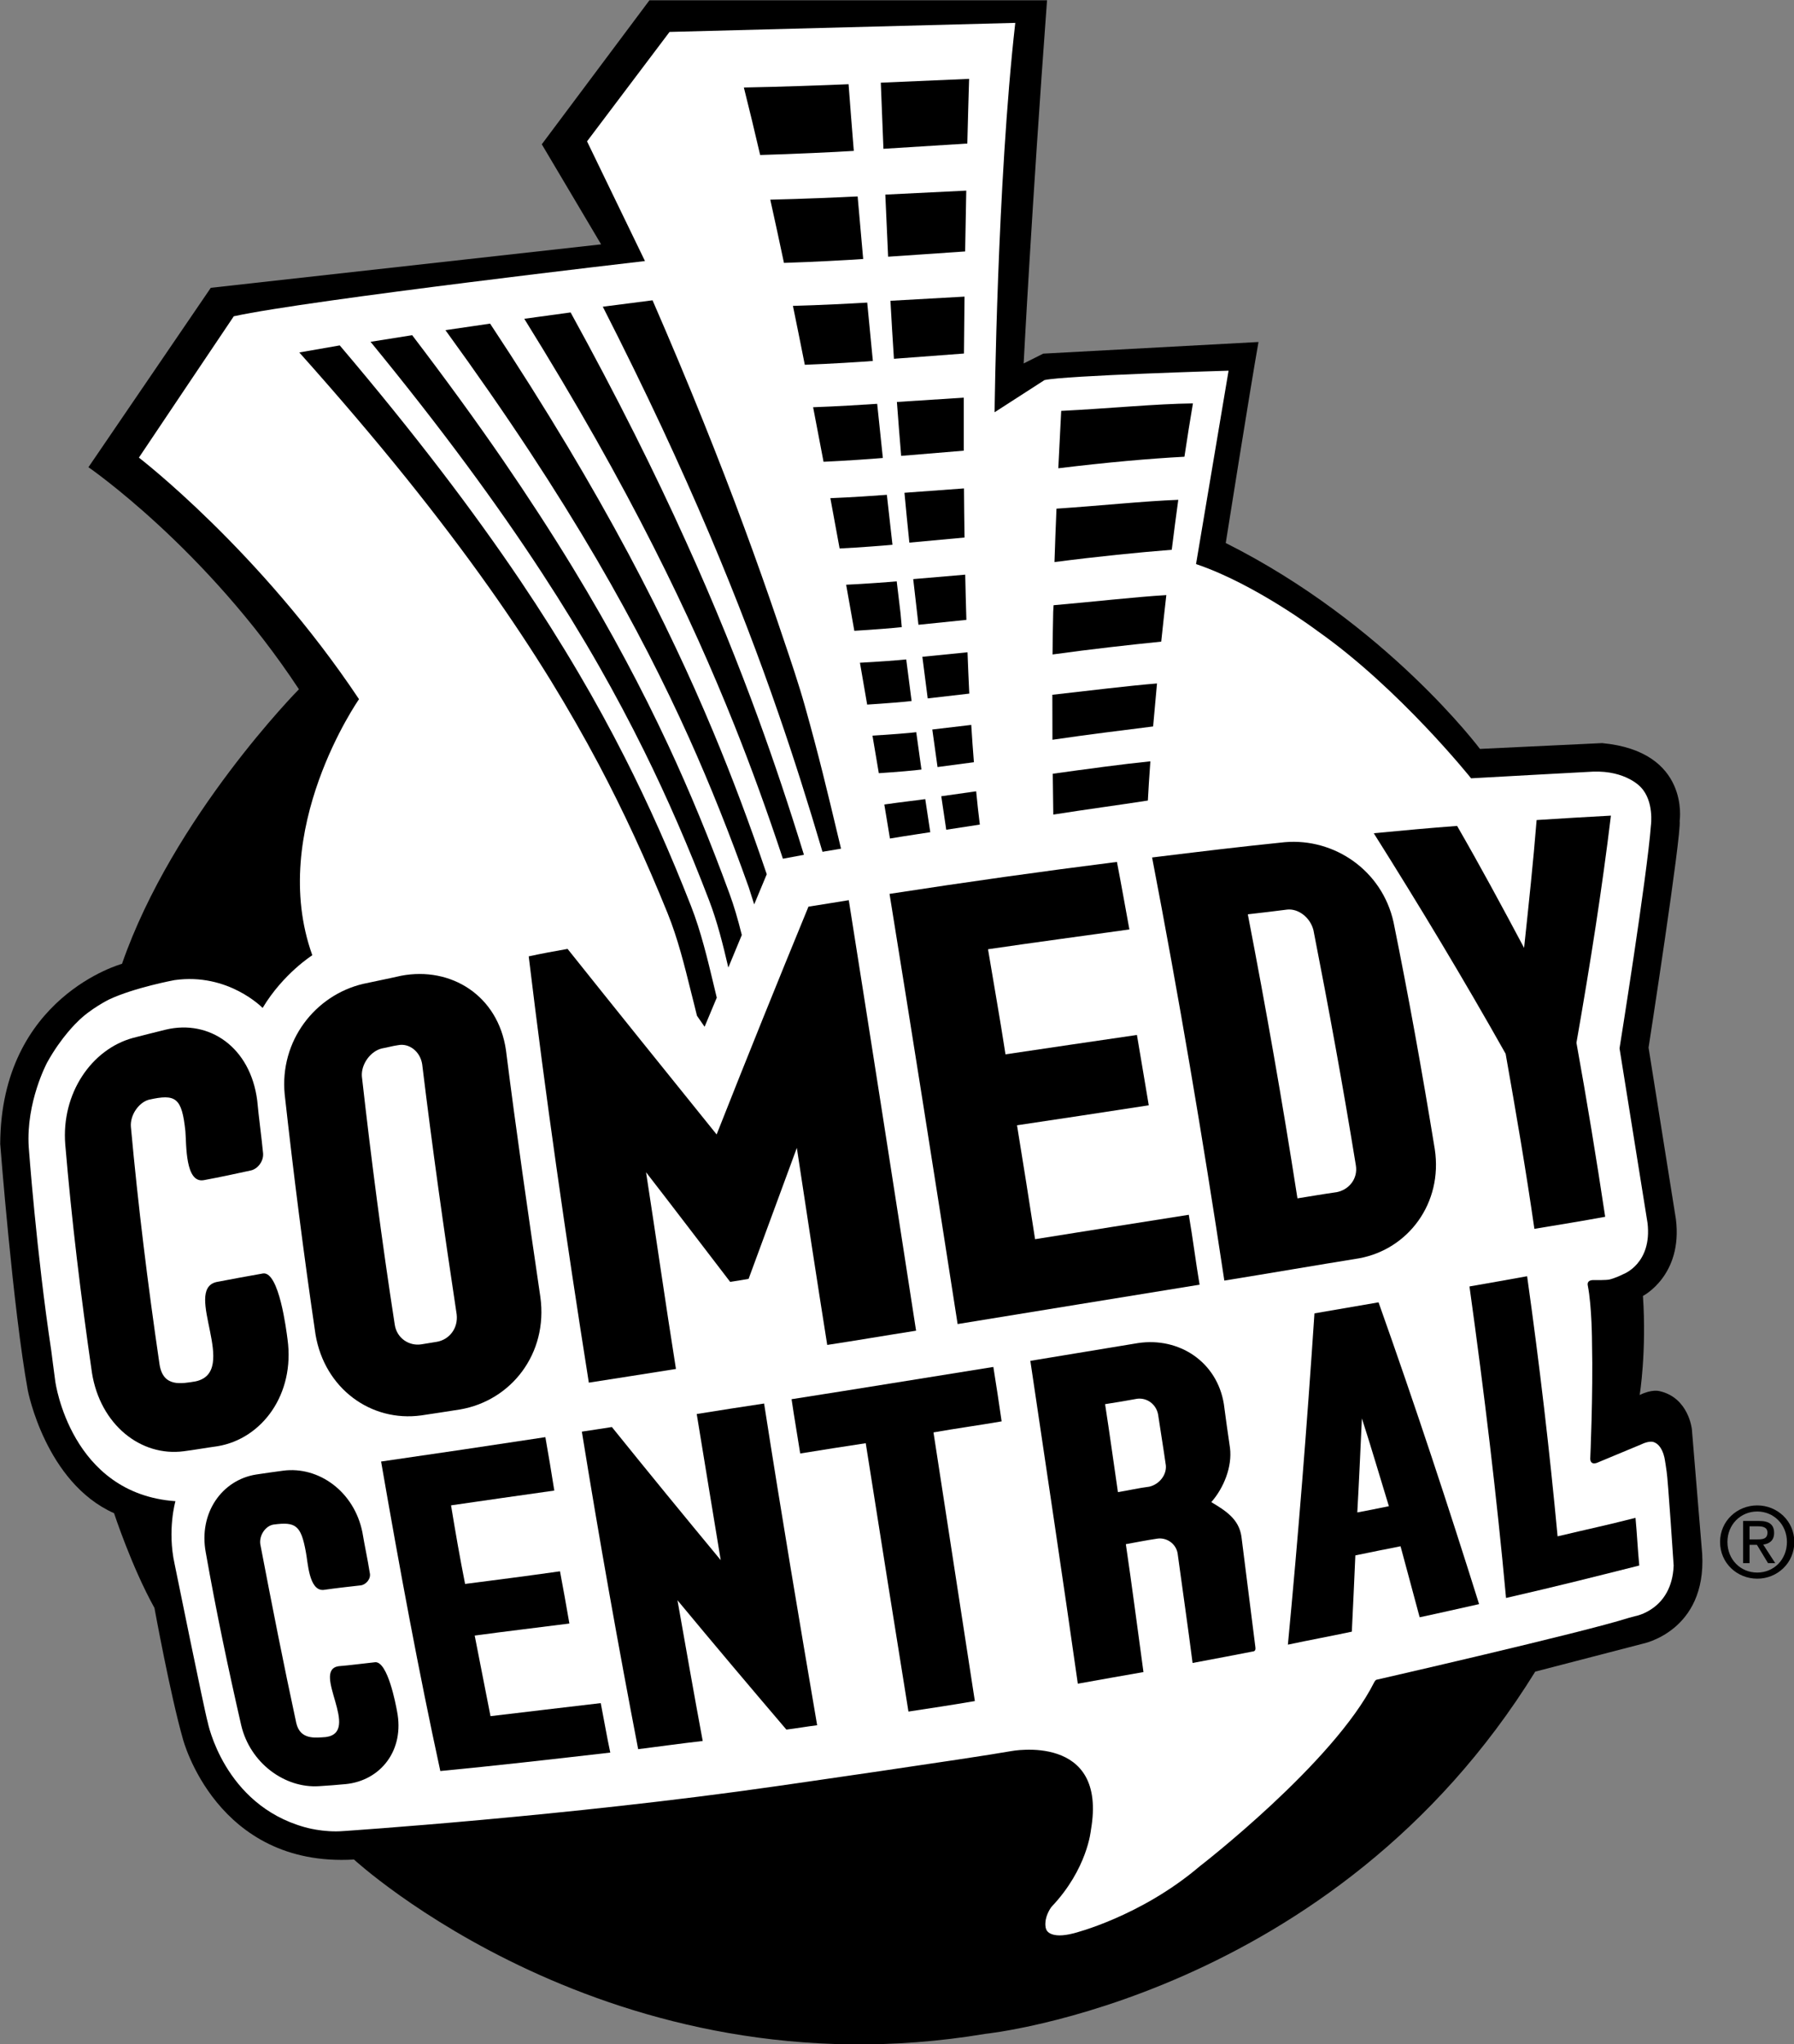
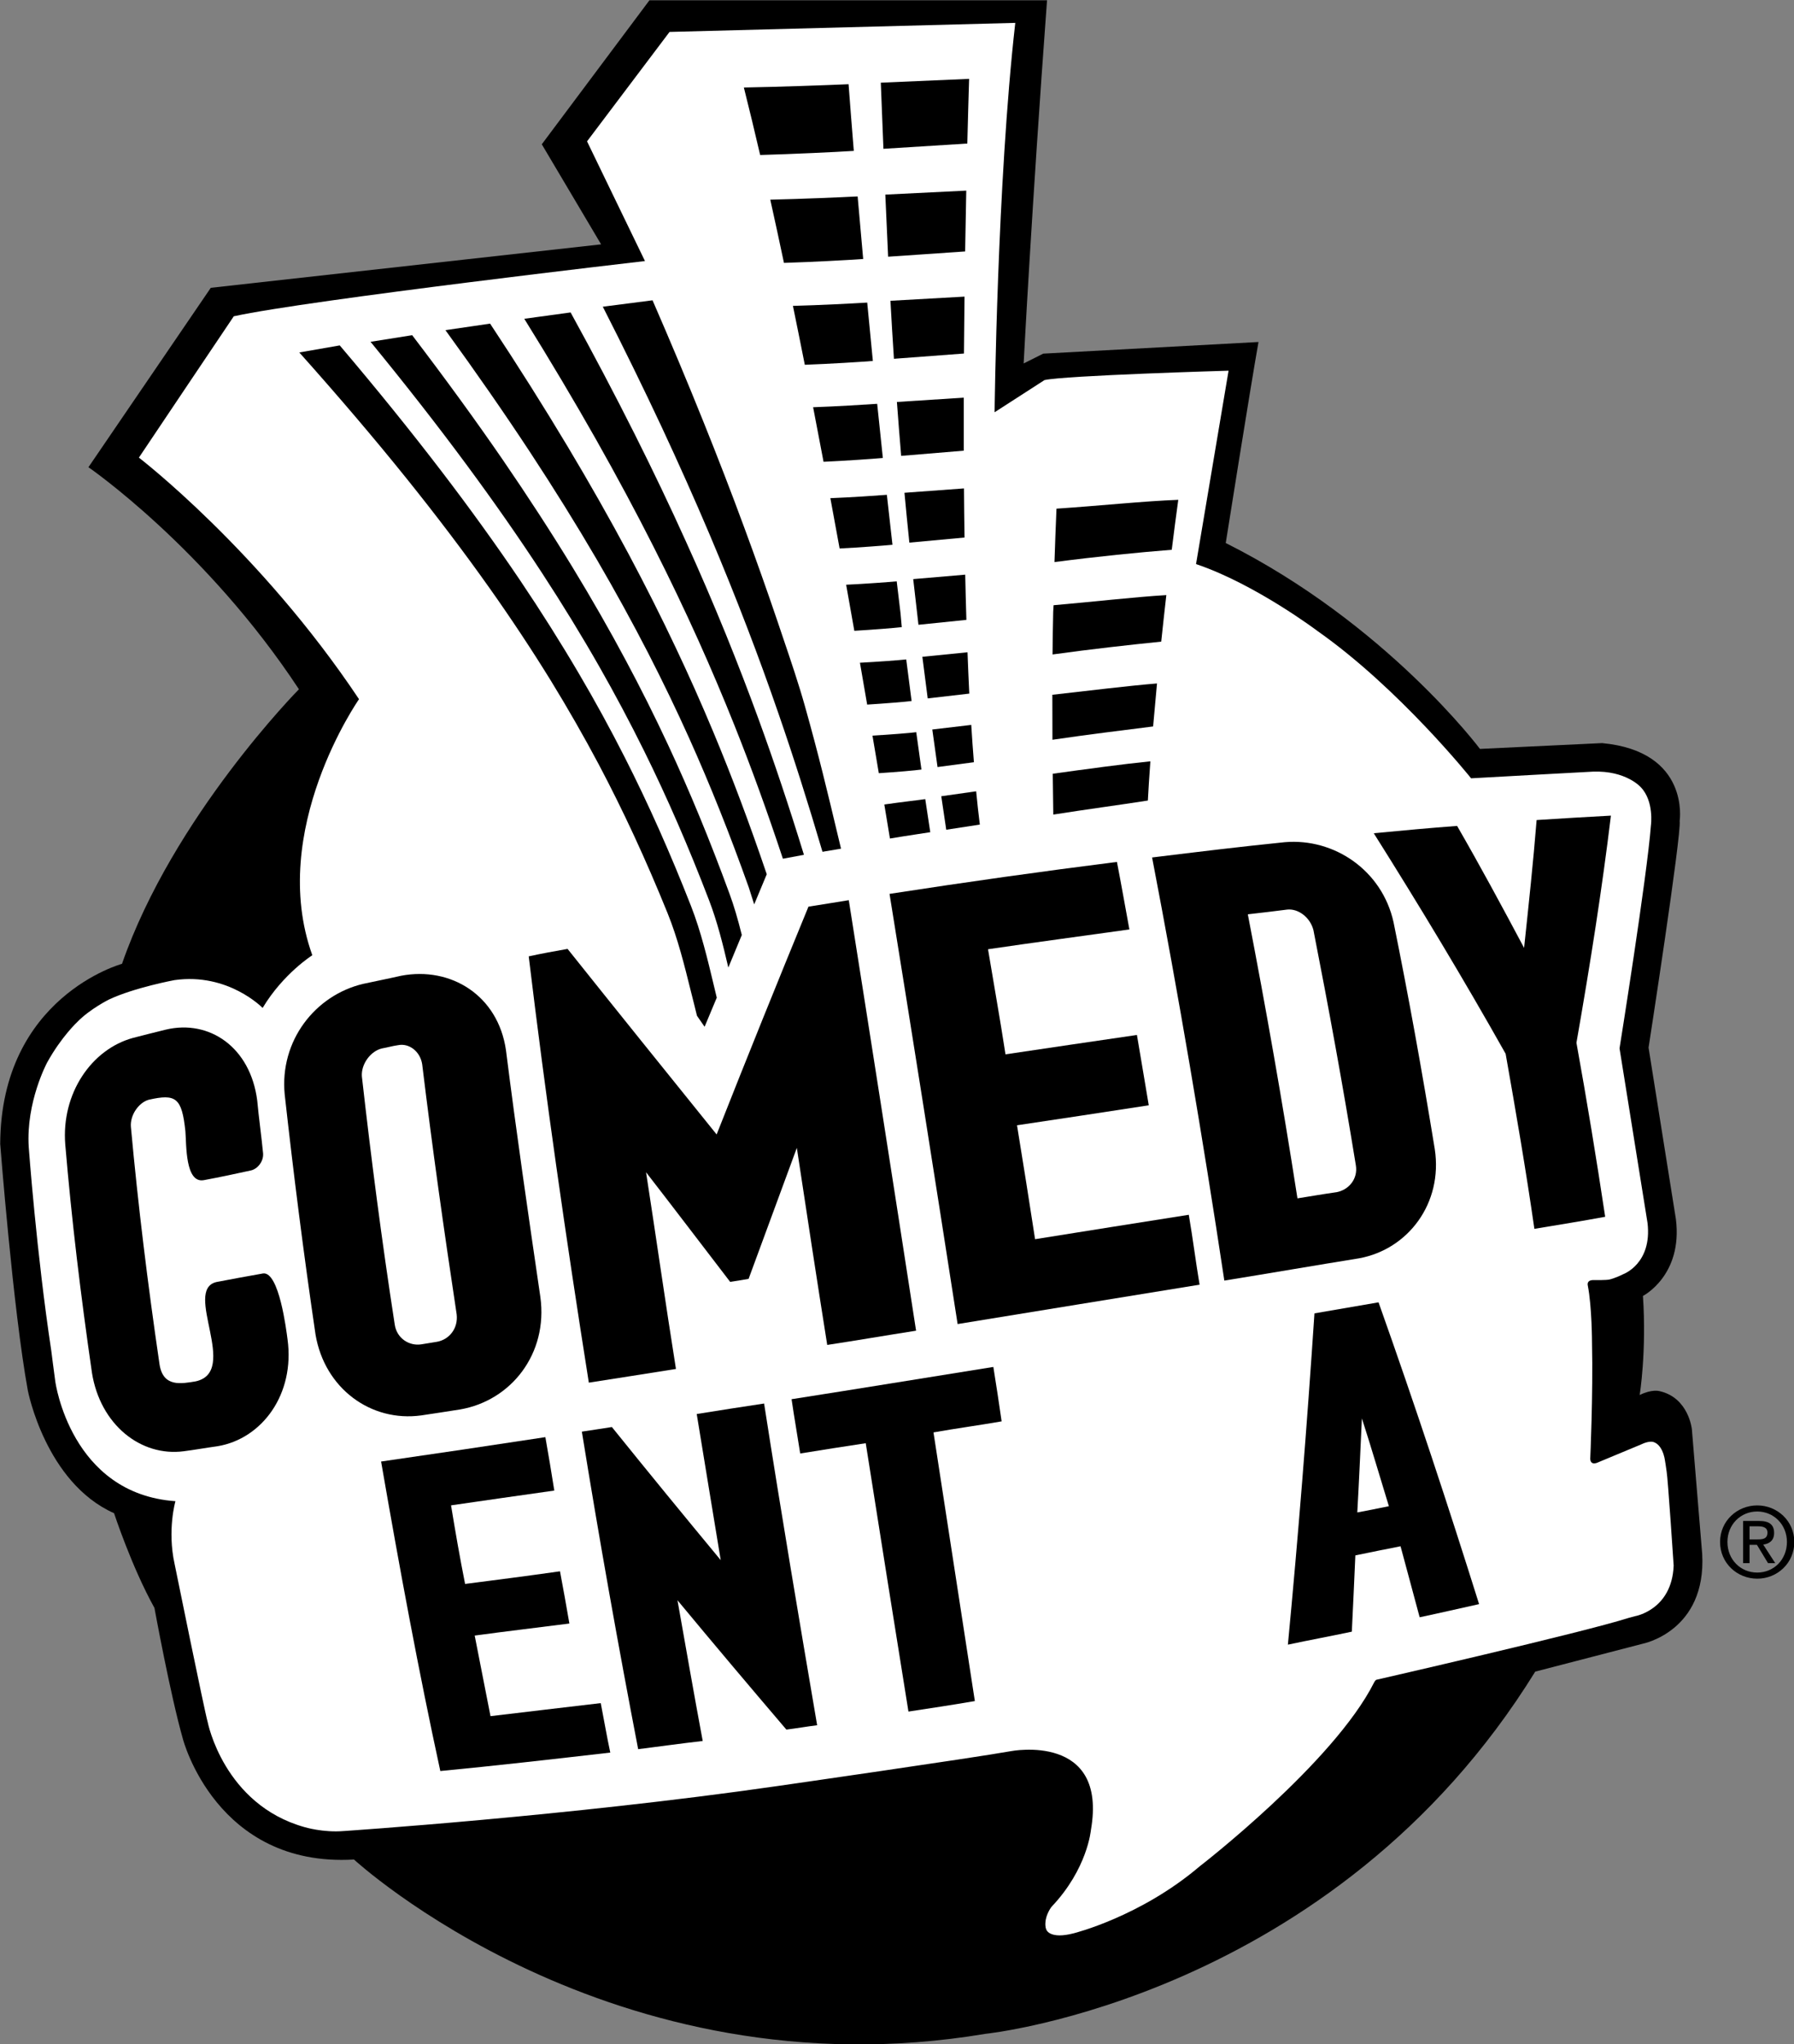
<svg xmlns="http://www.w3.org/2000/svg" xmlns:ns1="http://www.inkscape.org/namespaces/inkscape" xmlns:ns2="http://sodipodi.sourceforge.net/DTD/sodipodi-0.dtd" version="1.1" id="Layer_1" x="0px" y="0px" width="1041.683" height="1186.677" viewBox="0 0 1041.683 1186.677" enable-background="new 0 0 792 612" xml:space="preserve" ns1:version="0.91 r13725" ns2:docname="Comedy_Central_2000.svg">
  <rect x="0" y="0" width="1041.683" height="1186.677" fill="#808080" stroke="none" />
  <defs id="defs821" />
  <ns2:namedview pagecolor="#ffffff" bordercolor="#666666" borderopacity="1" objecttolerance="10" gridtolerance="10" guidetolerance="10" ns1:pageopacity="0" ns1:pageshadow="2" ns1:window-width="1366" ns1:window-height="705" id="namedview819" showgrid="false" ns1:zoom="0.1767767" ns1:cx="986.05727" ns1:cy="251.02112" ns1:window-x="-8" ns1:window-y="-8" ns1:window-maximized="1" ns1:current-layer="Layer_1" />
  <g id="g513" transform="matrix(8.188,0,0,8.188,-2107.903,-2962.099)">
    <path d="m 331.688,361.782 -28.195,0 -7.634,10.21 4.207,7.095 -27.679,3.081 -8.677,12.721 c 0,0 8.333,5.729 14.927,15.744 0,0 -8.925,9.033 -12.547,19.468 0,0 -8.587,2.331 -8.637,12.769 0,0 0.912,11.754 1.958,17.48 0,0 1.253,6.539 6.116,8.705 0,0 1.25,3.814 2.864,6.716 0,0 1.127,6.179 2.019,9.296 0,0 2.362,9.119 12.131,8.543 0,0 18.201,16.805 44.772,12.361 0,0 24.676,-2.516 38.996,-25.684 l 7.61,-1.975 c 0,0 4.534,-0.869 4.23,-6.365 l -0.733,-8.851 c 0,0 -0.229,-2.245 -2.306,-2.7 0,0 -0.531,-0.152 -1.394,0.279 0,0 0.497,-3.061 0.231,-7.025 0,0 2.835,-1.447 2.337,-5.443 l -1.939,-12.163 c 0,0 2.349,-15.159 2.205,-16.071 0,0 0.762,-4.934 -5.502,-5.523 l -8.66,0.412 c 0,0 -6.647,-8.891 -18.027,-14.598 0,0 1.717,-10.832 2.322,-14.254 l -15.266,0.826 -1.387,0.695 c -10e-4,0 0.574,-11.076 1.658,-25.749 z" id="path515" style="fill:#000000" ns1:connector-curvature="0" />
    <path d="m 373.397,476.354 c 0,0 2.603,-0.443 2.728,-3.584 0,0 -0.41,-6.205 -0.499,-6.674 0,0 -0.138,-1.006 -0.184,-1.088 0,0 -0.163,-0.783 -0.709,-0.986 0,0 -0.278,-0.155 -0.93,0.162 l -3.031,1.262 c 0,0 -0.537,0.285 -0.563,-0.248 0,0 0.207,-4.578 0.125,-8.213 0,0 -10e-4,-2.559 -0.299,-4.073 -0.005,-0.032 -0.095,-0.36 0.349,-0.386 0,0 1.014,0.02 1.228,-0.051 0,0 0.405,-0.1 0.938,-0.369 0,0 2.059,-0.742 1.721,-3.631 l -1.985,-12.381 c 0,0 1.96,-12.24 2.226,-15.812 0,0 0.241,-1.706 -0.722,-2.707 0,0 -1.037,-1.19 -3.393,-1.101 0,0 -7.776,0.42 -8.637,0.473 0,0 -5.074,-6.35 -10.881,-10.436 0,0 -4.418,-3.335 -8.625,-4.754 l 2.307,-13.712 c 0,0 -11.611,0.338 -13.055,0.667 l -3.537,2.28 c 0,0 0.177,-16.261 1.466,-27.608 l -24.517,0.641 -5.851,7.759 4.108,8.487 c 0,0 -23.764,2.742 -29.159,3.916 0,0 -6.408,9.531 -6.729,10.022 0,0 8.584,6.592 15.61,17.128 0,0 -6.5,9.291 -3.312,18.156 0,0 -2.062,1.299 -3.524,3.736 0,0 -2.436,-2.514 -6.25,-1.973 0,0 -2.837,0.527 -4.635,1.371 0,0 -1.343,0.663 -2.242,1.582 0,0 -1.137,1.052 -2.15,2.883 0,0 -1.512,2.799 -1.309,6.002 0,0 0.546,7.498 1.602,14.465 0,0 0.179,1.418 0.282,2.16 0,0 1.072,7.961 8.519,8.484 0,0 -0.591,2.044 -0.059,4.451 0,0 2.12,10.436 2.348,11.221 0,0 1.14,5.833 6.864,7.438 0,0 1.319,0.401 2.782,0.278 0,0 15.912,-1.054 30.704,-3.183 0,0 13.814,-1.982 16.617,-2.482 0,0 6.878,-1.331 5.664,5.599 0,0 -0.241,2.756 -2.793,5.44 0,0 -0.408,0.523 -0.432,1.127 0,0 -0.033,0.291 0.07,0.5 0,0 0.233,0.695 1.944,0.247 0,0 4.724,-1.168 8.928,-4.748 0,0 9.496,-7.325 12.371,-13.044 0,0 0.066,-0.136 0.148,-0.18 0,0 14.604,-3.338 17.896,-4.388 l 0.501,-0.134" id="path517" style="fill:#ffffff" ns1:connector-curvature="0" />
    <g id="g519">
      <path d="m 272.874,464.304 c -0.817,0.112 -1.589,0.253 -2.405,0.358 l 0,0 c -3.058,0.402 -5.926,-1.896 -6.51,-5.563 l 0,0 c -0.799,-5.52 -1.439,-10.807 -1.893,-16.188 l 0,0 c -0.289,-3.62 1.864,-6.76 4.814,-7.56 l 0,0 c 0.78,-0.203 1.537,-0.391 2.325,-0.586 l 0,0 c 3.079,-0.73 5.988,1.246 6.473,5.021 l 0,0 c 0.116,1.255 0.29,2.453 0.415,3.736 l 0,0 c 0.055,0.573 -0.38,1.126 -0.868,1.231 l 0,0 c -1.135,0.25 -2.22,0.48 -3.334,0.687 l 0,0 c -1.327,0.237 -1.228,-2.529 -1.305,-3.456 l 0,0 c -0.25,-2.399 -0.674,-2.68 -2.602,-2.245 l 0,0 c -0.708,0.201 -1.334,1.088 -1.263,1.927 l 0,0 c 0.512,5.589 1.188,11.095 2.03,16.832 l 0,0 c 0.253,1.652 1.561,1.369 2.542,1.213 l 0,0 c 3.177,-0.664 -0.908,-6.484 1.492,-7.047 l 0,0 c 1.109,-0.21 2.174,-0.412 3.319,-0.611 l 0,0 c 1.127,-0.119 1.639,4.021 1.724,4.672 l 0,0 c 0.535,3.902 -1.814,7.054 -4.954,7.579 z" id="path521" style="fill:#000000" ns1:connector-curvature="0" />
      <path d="m 289.822,454.952 c 0.118,0.988 -0.517,1.791 -1.395,1.948 l 0,0 c -0.39,0.063 -0.768,0.125 -1.121,0.183 l 0,0 c -0.848,0.128 -1.729,-0.422 -1.875,-1.401 l 0,0 c -0.93,-6.016 -1.672,-11.759 -2.33,-17.589 l 0,0 c -0.07,-0.871 0.618,-1.819 1.446,-1.998 l 0,0 c 0.385,-0.065 0.714,-0.169 1.1,-0.222 l 0,0 c 0.806,-0.175 1.598,0.451 1.731,1.359 l 0,0 c 0.713,5.883 1.525,11.647 2.444,17.72 z m 5.936,-1.223 c -0.878,-5.993 -1.708,-11.703 -2.44,-17.507 l 0,0 c -0.557,-3.868 -3.894,-5.952 -7.44,-5.274 l 0,0 c -0.892,0.205 -1.788,0.377 -2.682,0.573 l 0,0 c -3.404,0.8 -5.942,4.036 -5.568,7.85 l 0,0 c 0.627,5.639 1.331,11.216 2.186,17.021 l 0,0 c 0.649,3.828 3.934,6.218 7.495,5.729 l 0,0 c 0.89,-0.128 1.836,-0.281 2.759,-0.423 l 0,0 c 3.616,-0.622 6.242,-3.953 5.69,-7.969 z" id="path523" style="fill:#000000" ns1:connector-curvature="0" />
      <path d="m 316.1,457.124 c -0.75,-4.724 -1.448,-9.293 -2.155,-13.972 l 0,0 c -1.161,3.139 -2.254,6.138 -3.421,9.288 l 0,0 c -0.4,0.071 -0.839,0.14 -1.308,0.211 l 0,0 c -2.031,-2.646 -3.931,-5.149 -5.963,-7.771 l 0,0 c 0.729,4.711 1.368,9.227 2.12,13.947 l 0,0 c -2.12,0.34 -4.113,0.647 -6.178,0.971 l 0,0 c -1.644,-10.37 -3.08,-20.396 -4.263,-30.226 l 0,0 c 0.911,-0.2 1.798,-0.358 2.755,-0.529 l 0,0 c 3.427,4.295 6.874,8.572 10.571,13.157 l 0,0 c 2.198,-5.569 4.32,-10.823 6.512,-16.153 l 0,0 c 0.961,-0.159 1.898,-0.294 2.859,-0.458 l 0,0 c 1.57,9.91 3.151,20.021 4.772,30.525 l 0,0 c -2.14,0.335 -4.192,0.689 -6.301,1.01 z" id="path525" style="fill:#000000" ns1:connector-curvature="0" />
      <path d="m 325.347,455.643 c -1.631,-10.51 -3.227,-20.586 -4.828,-30.502 l 0,0 c 5.518,-0.85 10.761,-1.588 16.126,-2.266 l 0,0 c 0.307,1.582 0.584,3.166 0.883,4.788 l 0,0 c -3.349,0.472 -6.596,0.898 -10.025,1.404 l 0,0 c 0.412,2.487 0.842,4.871 1.239,7.452 l 0,0 c 3.186,-0.472 6.195,-0.92 9.321,-1.374 l 0,0 c 0.28,1.679 0.561,3.298 0.839,4.987 l 0,0 c -3.135,0.486 -6.156,0.939 -9.343,1.417 l 0,0 c 0.444,2.72 0.859,5.332 1.281,8.077 l 0,0 c 3.752,-0.604 7.295,-1.16 10.9,-1.731 l 0,0 c 0.288,1.672 0.485,3.282 0.766,4.956 l 0,0 c -5.696,0.929 -11.291,1.832 -17.159,2.792 z" id="path527" style="fill:#000000" ns1:connector-curvature="0" />
      <path d="m 353.585,444.372 c 0.171,0.989 -0.519,1.766 -1.363,1.921 l 0,0 c -0.955,0.135 -1.789,0.281 -2.776,0.438 l 0,0 c -1.077,-6.926 -2.239,-13.51 -3.52,-20.141 l 0,0 c 0.96,-0.109 1.844,-0.212 2.803,-0.336 l 0,0 c 0.8,-0.076 1.628,0.572 1.852,1.464 l 0,0 c 1.079,5.507 2.076,10.941 3.004,16.654 z m 5.599,-1.135 c -0.902,-5.527 -1.844,-10.767 -2.922,-16.079 l 0,0 c -0.807,-3.674 -4.196,-5.982 -7.712,-5.682 l 0,0 c -3.108,0.314 -6.16,0.686 -9.412,1.084 l 0,0 c 1.866,9.707 3.559,19.641 5.123,30.001 l 0,0 c 3.341,-0.54 6.381,-1.067 9.564,-1.581 l 0,0 c 3.467,-0.636 5.944,-3.901 5.359,-7.743 z" id="path529" style="fill:#000000" ns1:connector-curvature="0" />
      <path d="m 369.231,435.7 c 0.752,4.162 1.405,8.15 2.038,12.337 l 0,0 c -1.656,0.305 -3.256,0.564 -5.021,0.855 l 0,0 c -0.606,-4.218 -1.298,-8.216 -2.038,-12.412 l 0,0 c -3.008,-5.344 -6.08,-10.442 -9.352,-15.638 l 0,0 c 2.049,-0.197 3.97,-0.374 5.91,-0.519 l 0,0 c 1.659,2.877 3.176,5.691 4.75,8.648 l 0,0 c 0.337,-3.166 0.65,-6.088 0.889,-9.065 l 0,0 c 1.841,-0.12 3.548,-0.218 5.268,-0.312 l 0,0 c -0.62,5.138 -1.443,10.386 -2.444,16.106 z" id="path531" style="fill:#000000" ns1:connector-curvature="0" />
-       <path d="m 281.957,488.262 c -0.636,0.063 -1.257,0.108 -1.898,0.148 l 0,0 c -2.425,0.158 -4.877,-1.635 -5.514,-4.311 l 0,0 c -0.925,-4.046 -1.764,-8.015 -2.514,-12.256 l 0,0 c -0.523,-2.803 1.148,-5.145 3.567,-5.531 l 0,0 c 0.662,-0.094 1.252,-0.191 1.918,-0.272 l 0,0 c 2.511,-0.332 5.044,1.467 5.624,4.38 l 0,0 c 0.162,0.98 0.364,1.871 0.522,2.871 l 0,0 c 0.099,0.426 -0.28,0.83 -0.633,0.879 l 0,0 c -0.913,0.102 -1.762,0.197 -2.652,0.324 l 0,0 c -1.047,0.074 -1.104,-2.008 -1.254,-2.713 l 0,0 c -0.342,-1.863 -0.711,-2.135 -2.292,-1.92 l 0,0 c -0.556,0.089 -1.026,0.75 -0.933,1.398 l 0,0 c 0.837,4.361 1.64,8.461 2.55,12.672 l 0,0 c 0.279,1.207 1.342,1.048 2.091,0.996 l 0,0 c 2.538,-0.334 -1.042,-4.713 0.906,-5.024 l 0,0 c 0.843,-0.067 1.727,-0.192 2.614,-0.284 l 0,0 c 0.878,-0.02 1.44,2.965 1.531,3.457 l 0,0 c 0.562,2.791 -1.167,4.94 -3.633,5.186 z" id="path533" style="fill:#000000" ns1:connector-curvature="0" />
      <path d="m 288.663,487.336 c -1.544,-7.104 -2.878,-14.311 -4.2,-21.945 l 0,0 c 3.853,-0.557 7.594,-1.109 11.65,-1.729 l 0,0 c 0.229,1.277 0.427,2.5 0.633,3.788 l 0,0 c -2.495,0.349 -4.873,0.695 -7.322,1.048 l 0,0 c 0.311,1.899 0.624,3.711 0.996,5.572 l 0,0 c 2.217,-0.285 4.408,-0.566 6.73,-0.896 l 0,0 c 0.232,1.259 0.455,2.453 0.666,3.703 l 0,0 c -2.286,0.294 -4.442,0.545 -6.715,0.854 l 0,0 c 0.388,1.942 0.739,3.807 1.121,5.714 l 0,0 c 2.624,-0.305 5.141,-0.618 7.818,-0.925 l 0,0 c 0.23,1.173 0.426,2.344 0.676,3.508 l 0,0 c -4.199,0.484 -8.114,0.93 -12.053,1.308 z" id="path535" style="fill:#000000" ns1:connector-curvature="0" />
      <path d="m 313.204,484.398 c -2.595,-3.041 -5.106,-6.016 -7.723,-9.17 l 0,0 c 0.607,3.426 1.172,6.668 1.79,9.977 l 0,0 c -1.56,0.179 -3.038,0.388 -4.578,0.581 l 0,0 c -1.408,-7.312 -2.725,-14.679 -3.993,-22.515 l 0,0 c 0.719,-0.115 1.409,-0.205 2.13,-0.325 l 0,0 c 2.588,3.21 5.09,6.265 7.718,9.437 l 0,0 c -0.571,-3.474 -1.128,-6.83 -1.702,-10.361 l 0,0 c 1.63,-0.266 3.171,-0.5 4.778,-0.744 l 0,0 c 1.239,7.941 2.495,15.383 3.762,22.81 l 0,0 c -0.741,0.094 -1.461,0.221 -2.182,0.31 z" id="path537" style="fill:#000000" ns1:connector-curvature="0" />
      <path d="m 323.636,463.326 c 1.019,6.602 1.978,12.854 2.933,19.049 l 0,0 c -1.592,0.275 -3.111,0.502 -4.709,0.745 l 0,0 c -1.001,-6.209 -1.987,-12.435 -3.028,-19.028 l 0,0 c -1.572,0.238 -3.071,0.473 -4.648,0.729 l 0,0 c -0.201,-1.311 -0.42,-2.524 -0.612,-3.849 l 0,0 c 4.814,-0.751 9.463,-1.515 14.309,-2.288 l 0,0 c 0.206,1.313 0.408,2.578 0.587,3.858 l 0,0 c -1.614,0.283 -3.202,0.495 -4.832,0.784 z" id="path539" style="fill:#000000" ns1:connector-curvature="0" />
      <path d="m 355.93,468.559 c -0.745,0.146 -1.482,0.307 -2.24,0.441 l 0,0 c 0.125,-2.221 0.22,-4.406 0.326,-6.668 l 0,0 c 0.693,2.143 1.268,4.129 1.914,6.227 z m 6.397,6.942 c -2.172,-6.92 -4.479,-13.931 -7.13,-21.398 l 0,0 c -1.518,0.261 -2.981,0.508 -4.545,0.782 l 0,0 c -0.538,8.075 -1.148,15.754 -1.884,23.49 l 0,0 c 1.53,-0.326 3.01,-0.596 4.534,-0.921 l 0,0 c 0.087,-1.798 0.172,-3.569 0.25,-5.408 l 0,0 c 1.103,-0.222 2.107,-0.438 3.205,-0.647 l 0,0 c 0.457,1.713 0.912,3.365 1.355,5.035 l 0,0 c 1.448,-0.306 2.796,-0.619 4.215,-0.933 z" id="path541" style="fill:#000000" ns1:connector-curvature="0" />
-       <path d="m 361.645,452.977 c 1.399,-0.246 2.733,-0.476 4.088,-0.725 l 0,0 c 0.889,6.333 1.59,12.348 2.161,18.443 l 0,0 c 2.369,-0.563 3.33,-0.752 5.525,-1.311 l 0,0 c 0.112,1.176 0.157,2.252 0.267,3.38 l 0,0 c -3.476,0.874 -5.686,1.437 -9.448,2.301 l 0,0 c -0.662,-7.2 -1.53,-14.442 -2.593,-22.088 z" id="path543" style="fill:#000000" ns1:connector-curvature="0" />
-       <path d="m 346.256,478.865 c 0.218,-0.013 0.22,-0.166 0.21,-0.285 -0.003,-0.029 -0.006,-0.058 -0.011,-0.089 -0.002,-0.013 -0.002,-0.02 -0.002,-0.02 l 0,0.003 c -0.156,-1.226 -0.688,-5.422 -0.98,-7.768 -0.182,-1.229 -1.089,-1.811 -2.137,-2.437 0.881,-0.995 1.493,-2.508 1.326,-3.845 -0.151,-1.049 -0.303,-2.07 -0.436,-3.119 -0.487,-2.984 -3.172,-4.75 -6.087,-4.313 -2.563,0.422 -5.036,0.832 -7.635,1.26 1.171,7.914 2.305,15.413 3.367,22.892 1.573,-0.289 3.082,-0.544 4.655,-0.825 -0.416,-3.021 -0.787,-5.936 -1.25,-9.068 0.751,-0.135 1.452,-0.277 2.22,-0.391 0.662,-0.103 1.325,0.342 1.45,1.03 0.36,2.657 0.731,5.192 1.063,7.784 1.27,-0.233 3.521,-0.668 4.251,-0.81 l -0.004,0.001 z m -7.314,-11.691 c -0.779,0.098 -1.469,0.266 -2.227,0.386 -0.305,-2.089 -0.582,-4.114 -0.91,-6.237 0.789,-0.125 1.517,-0.24 2.275,-0.384 0.692,-0.083 1.336,0.376 1.482,1.103 0.182,1.228 0.379,2.4 0.552,3.623 0.064,0.702 -0.495,1.353 -1.172,1.509 z" id="path545" style="fill:#000000" ns1:connector-curvature="0" />
    </g>
    <g id="g547">
      <g id="g549">
        <path d="m 326.035,371.939 c 0.047,-1.899 0.092,-3.461 0.127,-4.586 -2.041,0.086 -4.082,0.174 -6.262,0.271 0.063,1.595 0.124,3.154 0.186,4.688 2.076,-0.132 4.009,-0.255 5.949,-0.373 z" id="path551" style="fill:#000000" ns1:connector-curvature="0" />
        <path d="m 325.88,379.59 c 0.025,-1.524 0.052,-2.967 0.08,-4.313 -1.872,0.089 -3.745,0.183 -5.74,0.283 0.062,1.477 0.128,2.94 0.199,4.403 1.903,-0.133 3.679,-0.256 5.461,-0.373 z" id="path553" style="fill:#000000" ns1:connector-curvature="0" />
        <path d="m 325.797,386.828 c 0.009,-1.377 0.023,-2.726 0.039,-4.035 -1.716,0.095 -3.431,0.19 -5.253,0.295 0.074,1.361 0.157,2.73 0.248,4.113 1.723,-0.131 3.341,-0.254 4.966,-0.373 z" id="path555" style="fill:#000000" ns1:connector-curvature="0" />
        <path d="m 325.782,393.717 c -0.003,-1.262 -0.003,-2.517 0,-3.759 -1.553,0.099 -3.101,0.198 -4.74,0.304 0.091,1.255 0.193,2.526 0.302,3.823 1.533,-0.128 2.982,-0.25 4.438,-0.368 z" id="path557" style="fill:#000000" ns1:connector-curvature="0" />
        <path d="m 325.837,399.875 c -0.018,-1.157 -0.03,-2.32 -0.039,-3.483 -1.385,0.101 -2.764,0.202 -4.221,0.31 0.107,1.155 0.223,2.333 0.347,3.534 1.347,-0.126 2.628,-0.244 3.913,-0.361 z" id="path559" style="fill:#000000" ns1:connector-curvature="0" />
        <path d="m 325.969,405.713 c -0.032,-1.055 -0.061,-2.125 -0.083,-3.205 -1.214,0.102 -2.422,0.205 -3.687,0.314 0.116,1.056 0.241,2.137 0.371,3.239 1.163,-0.12 2.278,-0.235 3.399,-0.348 z" id="path561" style="fill:#000000" ns1:connector-curvature="0" />
        <path d="m 326.175,410.941 c -0.047,-0.955 -0.09,-1.934 -0.126,-2.929 -1.057,0.104 -2.106,0.208 -3.202,0.319 0.119,0.963 0.246,1.949 0.379,2.951 1.004,-0.116 1.975,-0.229 2.949,-0.341 z" id="path563" style="fill:#000000" ns1:connector-curvature="0" />
        <path d="m 326.502,415.807 c -0.069,-0.85 -0.132,-1.733 -0.188,-2.646 -0.914,0.107 -1.821,0.213 -2.762,0.325 0.12,0.873 0.243,1.758 0.371,2.662 0.876,-0.116 1.725,-0.228 2.579,-0.341 z" id="path565" style="fill:#000000" ns1:connector-curvature="0" />
        <path d="m 326.922,420.227 c -0.094,-0.743 -0.181,-1.531 -0.26,-2.359 -0.823,0.116 -1.634,0.229 -2.474,0.35 0.114,0.779 0.23,1.57 0.352,2.375 0.805,-0.124 1.589,-0.245 2.382,-0.366 z" id="path567" style="fill:#000000" ns1:connector-curvature="0" />
        <g id="g569">
          <path d="m 317.985,372.46 c -0.132,-1.619 -0.256,-3.198 -0.371,-4.728 -1.478,0.066 -4.961,0.191 -7.425,0.234 0.377,1.497 0.762,3.095 1.155,4.785 2.256,-0.064 5.386,-0.208 6.641,-0.291 z" id="path571" style="fill:#000000" ns1:connector-curvature="0" />
          <path d="m 318.65,380.125 c -0.137,-1.499 -0.268,-2.98 -0.393,-4.436 -1.164,0.059 -4.056,0.184 -6.195,0.229 0.32,1.439 0.643,2.934 0.97,4.483 1.969,-0.061 4.614,-0.202 5.618,-0.276 z" id="path573" style="fill:#000000" ns1:connector-curvature="0" />
          <path d="m 319.336,387.355 c -0.138,-1.387 -0.271,-2.769 -0.4,-4.139 -0.955,0.058 -3.406,0.186 -5.268,0.234 0.279,1.359 0.56,2.749 0.842,4.176 1.725,-0.063 3.991,-0.203 4.826,-0.271 z" id="path575" style="fill:#000000" ns1:connector-curvature="0" />
          <path d="m 320.045,394.234 c -0.137,-1.279 -0.271,-2.561 -0.402,-3.84 -0.794,0.055 -2.914,0.186 -4.543,0.242 0.246,1.266 0.492,2.553 0.739,3.867 1.523,-0.067 3.499,-0.206 4.206,-0.269 z" id="path577" style="fill:#000000" ns1:connector-curvature="0" />
          <path d="m 320.727,400.389 c -0.135,-1.175 -0.269,-2.356 -0.398,-3.543 -0.66,0.052 -2.543,0.181 -4.006,0.238 0.218,1.174 0.437,2.363 0.656,3.568 1.384,-0.07 3.151,-0.205 3.748,-0.263 z" id="path579" style="fill:#000000" ns1:connector-curvature="0" />
          <path d="m 321.386,406.229 c -0.03,-0.328 -0.059,-0.656 -0.087,-0.982 -0.092,-0.75 -0.183,-1.506 -0.271,-2.266 -0.56,0.053 -2.249,0.178 -3.586,0.241 0.193,1.077 0.387,2.166 0.58,3.266 1.272,-0.073 2.854,-0.201 3.364,-0.259 z" id="path581" style="fill:#000000" ns1:connector-curvature="0" />
          <path d="m 322.084,411.467 c -0.128,-0.971 -0.255,-1.953 -0.381,-2.949 -0.465,0.051 -2.02,0.169 -3.283,0.234 0.171,0.98 0.342,1.971 0.513,2.968 1.227,-0.075 2.708,-0.197 3.151,-0.253 z" id="path583" style="fill:#000000" ns1:connector-curvature="0" />
          <path d="m 322.782,416.325 c -0.124,-0.866 -0.247,-1.749 -0.369,-2.648 -0.414,0.056 -1.883,0.173 -3.104,0.243 0.149,0.881 0.299,1.77 0.45,2.664 1.203,-0.077 2.618,-0.198 3.023,-0.259 z" id="path585" style="fill:#000000" ns1:connector-curvature="0" />
          <path d="m 323.408,420.768 c -0.119,-0.766 -0.238,-1.547 -0.356,-2.346 -0.354,0.059 -1.682,0.204 -2.903,0.382 0.13,0.782 0.268,1.622 0.399,2.413 1.172,-0.199 2.497,-0.387 2.86,-0.449 z" id="path587" style="fill:#000000" ns1:connector-curvature="0" />
        </g>
      </g>
      <g id="g589">
-         <path d="m 341.431,394.146 c 0.195,-1.297 0.396,-2.563 0.603,-3.781 -2.625,0.028 -5.904,0.358 -9.341,0.53 -0.076,1.435 -0.144,2.782 -0.206,4.069 3.477,-0.421 6.434,-0.684 8.944,-0.818 z" id="path591" style="fill:#000000" ns1:connector-curvature="0" />
        <path d="m 340.532,400.743 c 0.146,-1.183 0.302,-2.367 0.463,-3.543 -2.468,0.093 -5.527,0.422 -8.637,0.628 -0.055,1.305 -0.103,2.557 -0.142,3.787 3.138,-0.406 5.919,-0.682 8.316,-0.872 z" id="path593" style="fill:#000000" ns1:connector-curvature="0" />
        <path d="m 339.786,407.256 c 0.114,-1.078 0.233,-2.179 0.362,-3.3 -2.307,0.14 -5.175,0.474 -7.995,0.718 -0.006,0.094 -0.018,0.256 -0.028,0.463 -0.021,1 -0.037,2.005 -0.047,3.029 2.816,-0.389 5.427,-0.676 7.708,-0.91 z" id="path595" style="fill:#000000" ns1:connector-curvature="0" />
        <path d="m 332.071,414.214 c 2.523,-0.372 4.976,-0.67 7.14,-0.944 0.082,-0.962 0.174,-1.984 0.275,-3.049 -2.149,0.176 -4.85,0.517 -7.422,0.803 -0.001,1.025 0.002,2.085 0.007,3.19 z" id="path597" style="fill:#000000" ns1:connector-curvature="0" />
        <path d="m 338.838,418.523 c 0.042,-0.8 0.101,-1.734 0.178,-2.781 -1.986,0.201 -4.547,0.551 -6.922,0.881 0.01,0.928 0.023,1.893 0.038,2.896 2.294,-0.363 4.636,-0.673 6.706,-0.996 z" id="path599" style="fill:#000000" ns1:connector-curvature="0" />
      </g>
      <g id="g601">
        <path d="m 301.744,415.465 c -1.043,-2.051 -2.108,-4 -3.261,-5.956 -1.28,-2.18 -2.682,-4.402 -4.165,-6.604 -1.678,-2.486 -3.539,-5.07 -5.533,-7.678 -2.19,-2.867 -4.632,-5.887 -7.254,-8.975 -0.104,0.018 -2.559,0.445 -2.868,0.5 2.785,3.117 5.35,6.13 7.621,8.955 2.115,2.633 4.08,5.226 5.839,7.709 1.556,2.196 3.028,4.419 4.377,6.606 1.208,1.97 2.354,3.972 3.406,5.953 1.74,3.289 3.334,6.737 4.875,10.54 0.722,1.785 1.197,3.705 1.657,5.562 0,0 0.426,1.683 0.426,1.708 0,0 0.393,0.566 0.54,0.779 0.12,-0.288 0.84,-2.006 0.863,-2.062 -0.014,-0.06 -0.194,-0.813 -0.194,-0.813 -0.456,-1.907 -0.926,-3.883 -1.633,-5.688 -1.478,-3.772 -3.013,-7.22 -4.696,-10.536 z" id="path603" style="fill:#000000" ns1:connector-curvature="0" />
        <path d="m 304.816,414.58 0,0 c -0.949,-2.033 -1.926,-3.986 -2.989,-5.973 -1.14,-2.137 -2.412,-4.363 -3.782,-6.613 -1.509,-2.473 -3.179,-5.045 -4.963,-7.646 -1.923,-2.795 -4.083,-5.763 -6.415,-8.82 -0.109,0.018 -2.648,0.421 -2.952,0.469 2.468,3.012 4.762,5.947 6.812,8.723 1.946,2.632 3.748,5.217 5.356,7.682 1.449,2.219 2.813,4.447 4.054,6.625 1.127,1.98 2.196,3.991 3.179,5.98 1.638,3.314 3.143,6.773 4.599,10.572 0.589,1.534 0.988,3.141 1.372,4.785 0.185,-0.445 0.933,-2.25 0.956,-2.307 -0.284,-1.143 -0.559,-2.072 -0.869,-2.916 -1.391,-3.799 -2.816,-7.254 -4.358,-10.561 z" id="path605" style="fill:#000000" ns1:connector-curvature="0" />
        <path d="m 305.35,407.668 c -1.011,-2.142 -2.134,-4.372 -3.337,-6.628 -1.334,-2.495 -2.787,-5.056 -4.317,-7.612 -1.672,-2.793 -3.522,-5.727 -5.503,-8.721 -0.115,0.017 -1.287,0.189 -1.287,0.189 0,0 -1.602,0.232 -1.881,0.274 2.179,2.999 4.193,5.903 5.989,8.632 1.702,2.589 3.302,5.162 4.757,7.65 1.292,2.218 2.519,4.451 3.644,6.639 1.025,1.998 1.998,4.017 2.89,6 1.496,3.328 2.881,6.795 4.235,10.6 0,0 0.267,0.841 0.381,1.197 0.167,-0.401 0.865,-2.078 0.891,-2.139 -1.224,-3.609 -2.464,-6.912 -3.792,-10.09 -0.874,-2.089 -1.749,-4.05 -2.67,-5.991 z" id="path607" style="fill:#000000" ns1:connector-curvature="0" />
        <path d="m 308.92,406.756 c -0.897,-2.207 -1.858,-4.441 -2.859,-6.643 -1.1,-2.436 -2.317,-4.986 -3.618,-7.578 -1.403,-2.795 -2.931,-5.694 -4.541,-8.621 -0.132,0.018 -2.153,0.295 -2.153,0.295 0,0 -0.895,0.123 -1.132,0.155 1.824,2.936 3.536,5.812 5.083,8.547 1.495,2.648 2.87,5.211 4.086,7.62 1.124,2.218 2.194,4.455 3.183,6.648 0.896,1.992 1.755,4.016 2.553,6.014 1.2,3.004 2.324,6.102 3.435,9.456 0.145,-0.026 1.307,-0.243 1.492,-0.278 -1.058,-3.438 -2.111,-6.584 -3.215,-9.611 -0.725,-1.986 -1.504,-4.007 -2.314,-6.004 z" id="path609" style="fill:#000000" ns1:connector-curvature="0" />
        <path d="m 316.926,421.299 c -0.854,-3.579 -1.417,-5.942 -2.4,-9.445 -0.453,-1.613 -1.001,-3.227 -1.58,-4.935 l -0.371,-1.1 c -0.738,-2.175 -1.535,-4.427 -2.372,-6.689 -0.876,-2.38 -1.854,-4.912 -2.907,-7.528 -1.092,-2.719 -2.299,-5.596 -3.583,-8.548 -0.139,0.019 -3.271,0.423 -3.527,0.454 1.493,2.932 2.899,5.805 4.178,8.537 1.203,2.58 2.338,5.123 3.373,7.561 0.964,2.274 1.875,4.53 2.705,6.703 0.765,1.994 1.486,3.973 2.201,6.045 1.067,3.086 2.088,6.296 3.121,9.803 0.144,-0.023 1.141,-0.191 1.315,-0.221 -0.037,-0.155 -0.153,-0.637 -0.153,-0.637 z" id="path611" style="fill:#000000" ns1:connector-curvature="0" />
      </g>
    </g>
    <path d="m 379.416,471.094 c 0,-1.49 1.211,-2.592 2.638,-2.592 1.416,0 2.627,1.102 2.627,2.592 0,1.502 -1.211,2.603 -2.627,2.603 -1.428,-10e-4 -2.638,-1.101 -2.638,-2.603 z m 2.637,2.17 c 1.176,0 2.104,-0.921 2.104,-2.17 0,-1.23 -0.929,-2.16 -2.104,-2.16 -1.186,0 -2.115,0.93 -2.115,2.16 0,1.249 0.93,2.17 2.115,2.17 z m -0.547,-0.668 -0.455,0 0,-2.992 1.141,0 c 0.707,0 1.056,0.26 1.056,0.851 0,0.534 -0.333,0.77 -0.772,0.824 l 0.852,1.317 -0.511,0 -0.788,-1.299 -0.521,0 0,1.299 z m 0.543,-1.684 c 0.381,0 0.727,-0.025 0.727,-0.486 0,-0.373 -0.336,-0.441 -0.654,-0.441 l -0.615,0 0,0.928 0.542,0 z" id="path613" style="fill:#000000" ns1:connector-curvature="0" />
  </g>
</svg>